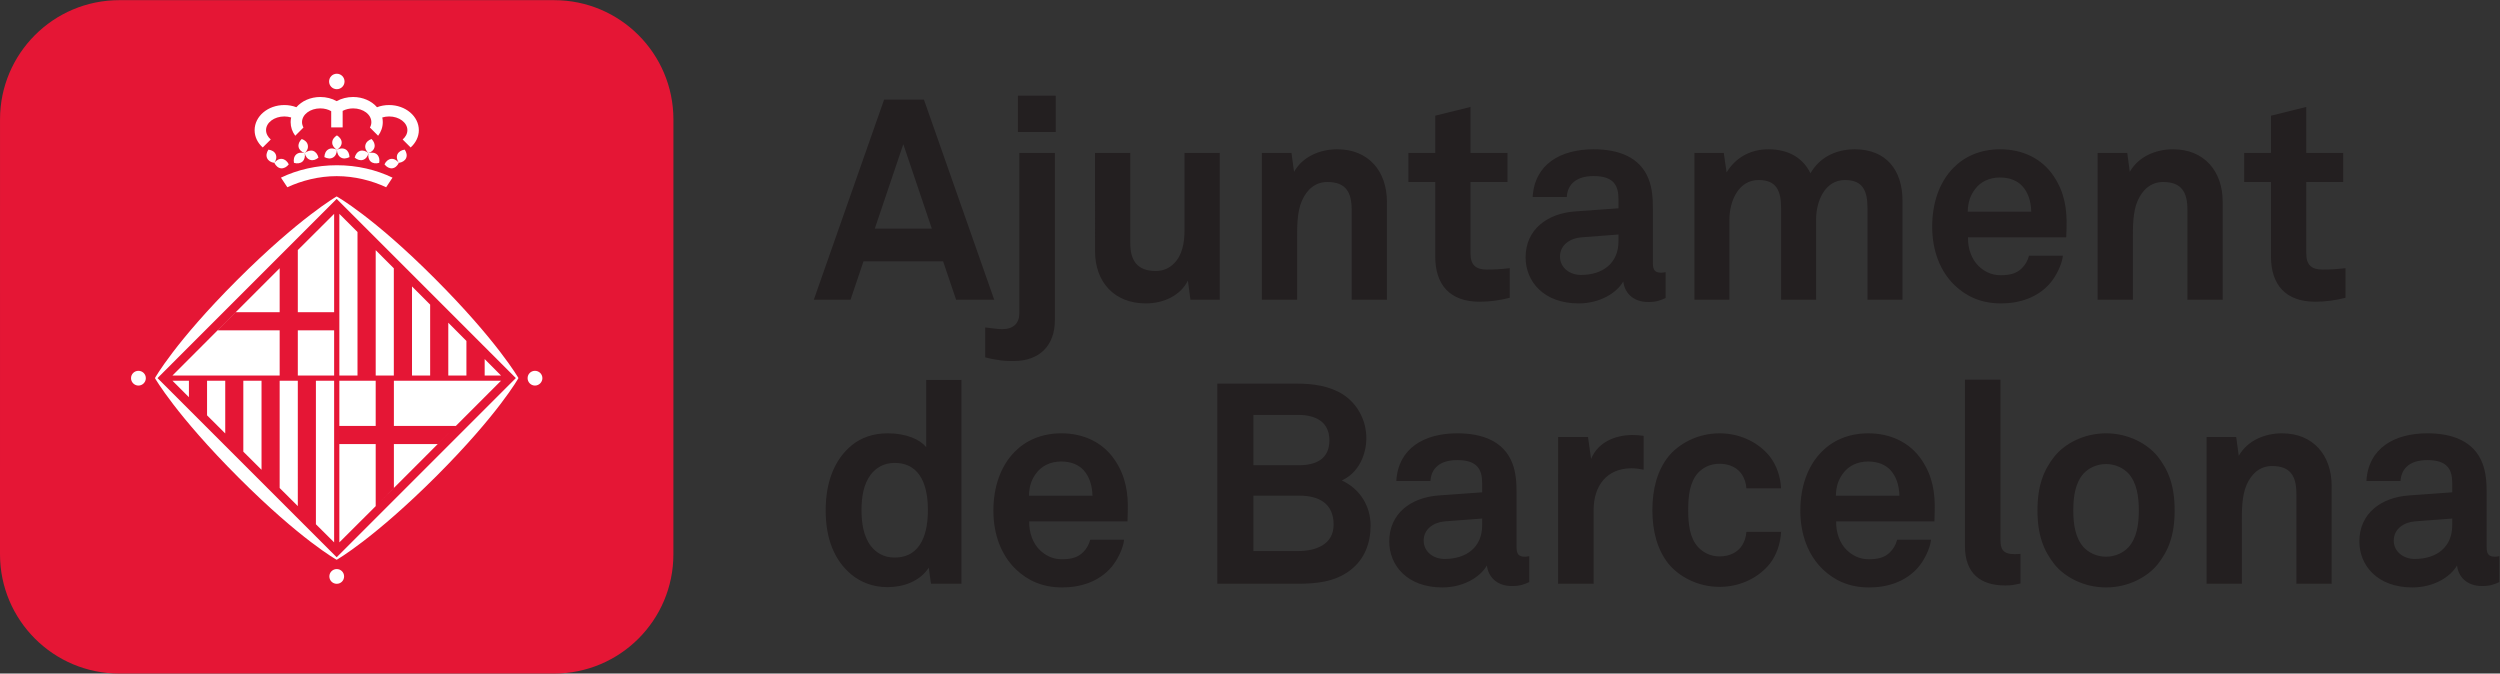
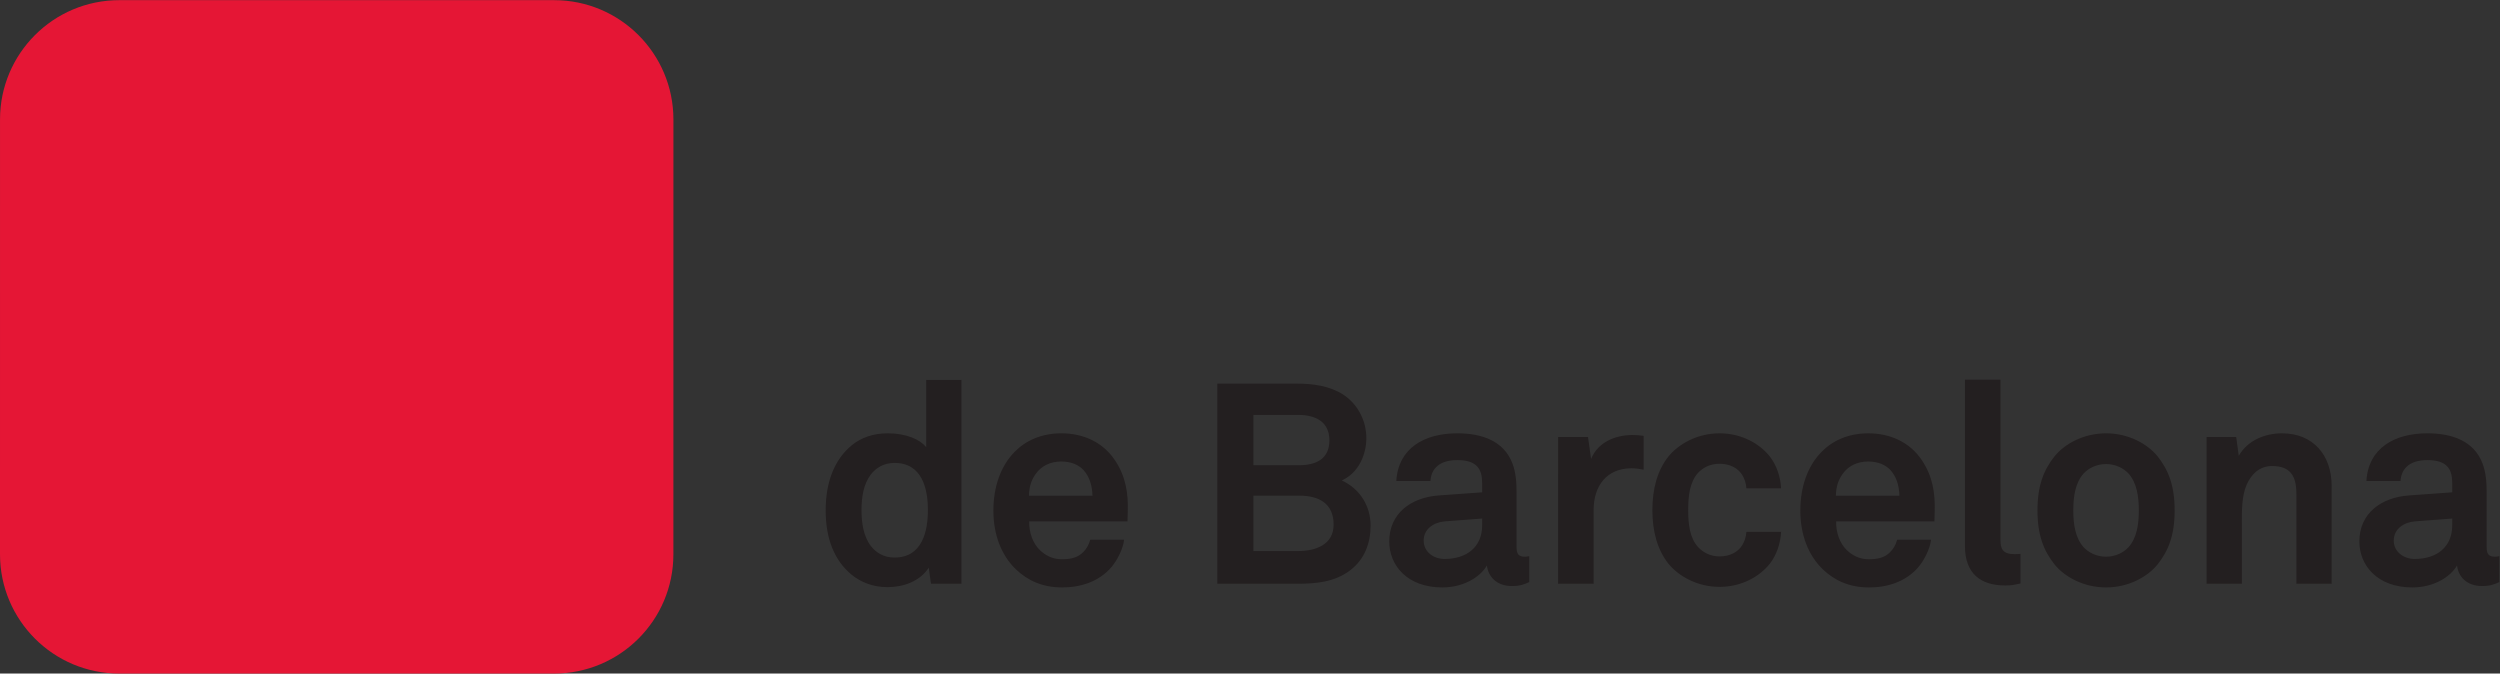
<svg xmlns="http://www.w3.org/2000/svg" xmlns:ns1="http://sodipodi.sourceforge.net/DTD/sodipodi-0.dtd" xmlns:ns2="http://www.inkscape.org/namespaces/inkscape" version="1.1" id="svg2" width="674.787" height="181.8" viewBox="0 0 674.787 181.8" ns1:docname="CS5_marca_CMYK (1).eps">
  <rect x="0" y="0" width="674.787" height="181.8" fill="#333333" stroke="none" />
  <defs id="defs6" />
  <ns1:namedview id="namedview4" pagecolor="#ffffff" bordercolor="#000000" borderopacity="0.25" ns2:showpageshadow="2" ns2:pageopacity="0.0" ns2:pagecheckerboard="0" ns2:deskcolor="#d1d1d1" />
  <g id="g8" ns2:groupmode="layer" ns2:label="ink_ext_XXXXXX" transform="matrix(1.333,0,0,-1.333,0,181.8)">
    <g id="g10" transform="scale(0.1)">
      <path d="m 1946.82,181.801 v 412.711 h -71.39 V 458.477 c -12.6,15.41 -40.06,27.968 -77.79,27.968 -30.34,0 -54.36,-9.14 -72.64,-23.984 -35.41,-29.121 -53.11,-74.277 -53.11,-132.602 0,-56.007 17.13,-100.621 52.54,-129.757 18.28,-14.891 42.87,-25.18 72.62,-25.18 32.62,0 65.78,11.988 83.52,39.418 l 4.57,-32.539 z m -67.95,149.179 c 0,-42.89 -11.45,-96.101 -67.5,-96.101 -22.33,0 -37.78,10.301 -48.07,23.461 -14.86,19.43 -18.87,46.89 -18.87,72.64 0,25.739 4.01,52.614 18.87,72.067 10.29,13.144 25.74,23.437 48.07,23.437 56.05,0 67.5,-52.617 67.5,-95.504 m 404.7,-2.859 c 1.14,37.133 -4.02,70.902 -25.74,103.5 -24.59,37.129 -64.61,54.824 -108.61,54.824 -40.61,0 -72.62,-14.843 -94.88,-37.675 -28.58,-29.141 -42.86,-71.504 -42.86,-118.93 0,-48.59 16,-90.371 45.71,-118.942 23.42,-22.269 53.14,-36.546 93.75,-36.546 37.71,0 74.88,12 100.04,41.679 11.42,13.719 23.43,37.168 25.15,54.93 h -68.59 c -2.87,-10.883 -8.03,-18.91 -14.32,-25.199 -10.27,-10.293 -22.87,-14.301 -43.43,-14.301 -19.46,0 -33.74,8.578 -44.03,18.309 -14.3,13.75 -22.3,35.48 -21.74,58.371 h 198.99 c 0,6.269 0.56,19.98 0.56,19.98 m -71.48,31.981 h -128.63 c 0.56,19.449 5.15,33.179 15.45,46.363 10.29,13.73 28,22.89 49.72,22.89 20.59,0 35.45,-6.875 45.18,-17.167 11.42,-12.598 17.71,-29.766 18.28,-52.086 m 563.17,-60.262 c 0,37.558 -20,73.461 -58.26,91.176 34.25,15.41 49.67,52.578 49.67,85.761 0,34.883 -17.13,68.614 -46.82,88.028 -27.42,17.715 -61.17,22.265 -93.77,22.265 H 2464.86 V 181.801 h 161.22 c 38.89,0 76.62,3.41 108.03,27.398 29.14,22.281 41.15,54.781 41.15,90.641 m -83.4,172.348 c 0,-38.321 -28.03,-50.352 -61.21,-50.352 h -92.66 v 101.836 h 90.94 c 33.16,0 62.93,-12.578 62.93,-51.484 m 8.56,-170.649 c 0,-40.969 -37.17,-53.488 -71.49,-53.488 h -90.94 V 360.18 h 93.23 c 38.9,0 69.2,-15.379 69.2,-58.641 m 396.13,-116.328 v 52.539 c 0,0 -4.57,-1.148 -9.14,-1.148 -12.01,0 -16.58,5.16 -16.58,18.886 V 365.82 c 0,20.078 -1.16,41.211 -8.56,60.078 -17.15,44.551 -60.55,60.547 -111.46,60.547 -66.37,0 -119.48,-29.707 -123.48,-96.543 h 69.14 c 1.7,27.422 21.15,42.305 54.34,42.305 40.62,0 50.35,-18.887 50.35,-46.934 v -18.32 l -87.54,-6.293 c -56.6,-3.98 -100.57,-36.539 -100.57,-93.14 0,-48.61 36.54,-93.168 107.44,-93.168 42.33,0 76.64,20.546 90.35,44.558 2.31,-22.269 19.44,-41.68 50.28,-41.68 17.15,0 23.44,2.848 35.43,7.981 z m -95.39,114.93 c 0,-44.071 -31.47,-68.11 -76.1,-68.11 -22.3,0 -42.32,14.321 -42.32,37.207 0,24.024 21.15,37.192 42.89,38.903 l 75.53,5.73 z m 326.95,112.632 v 68.536 c -7.44,1.132 -14.86,1.718 -22.3,1.718 -34.89,0 -70.34,-14.297 -84.05,-48.554 l -6.29,44.55 h -60.52 V 181.801 h 71.95 v 149.738 c 0,48.07 26.31,84.086 76.62,84.086 8.01,0 16.58,-1.152 24.59,-2.852 M 3606.49,286.91 h -70.31 c -0.59,-10.859 -4.03,-20 -8.6,-27.422 -8.57,-13.16 -24,-22.297 -45.72,-22.297 -19.45,0 -33.73,8.571 -43.46,18.86 -17.15,18.871 -20.02,46.898 -20.02,74.929 0,28.02 2.87,56.618 20.02,75.485 9.73,10.312 24.01,18.32 43.46,18.32 21.72,0 37.15,-9.16 45.72,-22.324 4.57,-7.422 8.01,-16.563 8.6,-27.422 h 70.31 c -1.15,23.418 -9.14,46.856 -22.87,64.57 -20.57,25.704 -56.6,46.836 -101.76,46.836 -45.18,0 -82.89,-21.699 -103.46,-46.836 -22.26,-28.007 -32.56,-65.156 -32.56,-108.629 0,-43.5 10.3,-80.628 32.56,-108.64 20.57,-25.129 58.28,-46.828 103.46,-46.828 45.16,0 81.19,21.129 101.76,46.828 13.73,17.719 21.72,41.16 22.87,64.57 m 311.01,41.211 c 1.16,37.133 -4,70.902 -25.72,103.5 -24.59,37.129 -64.61,54.824 -108.63,54.824 -40.61,0 -72.6,-14.843 -94.88,-37.675 -28.56,-29.141 -42.84,-71.504 -42.84,-118.93 0,-48.59 16,-90.371 45.69,-118.942 23.42,-22.269 53.14,-36.546 93.75,-36.546 37.73,0 74.9,12 100.04,41.679 11.44,13.719 23.45,37.168 25.15,54.93 h -68.59 c -2.87,-10.883 -8.01,-18.91 -14.3,-25.199 -10.29,-10.293 -22.87,-14.301 -43.45,-14.301 -19.44,0 -33.73,8.578 -44.03,18.309 -14.29,13.75 -22.28,35.48 -21.72,58.371 h 198.97 c 0,6.269 0.56,19.98 0.56,19.98 m -71.46,31.981 h -128.63 c 0.56,19.449 5.13,33.179 15.43,46.363 10.29,13.73 28,22.89 49.74,22.89 20.59,0 35.43,-6.875 45.16,-17.167 11.44,-12.598 17.73,-29.766 18.3,-52.086 m 245.25,-177.743 v 59.961 c -3.98,0 -5.7,-0.558 -11.99,-0.558 -24.59,0 -28.59,11.418 -28.59,28.57 v 324.746 h -71.97 V 258.32 c 0,-56.539 32.55,-79.961 81.13,-79.961 14.3,0 17.15,1.129 31.42,4 m 312.09,148.032 c 0,50.351 -12.55,81.797 -34.82,109.804 -20.59,25.118 -58.89,46.25 -104.06,46.25 -45.2,0 -83.5,-21.132 -104.07,-46.25 -22.26,-28.007 -34.82,-59.453 -34.82,-109.804 0,-50.313 12.56,-81.782 34.82,-109.789 20.57,-25.114 58.87,-46.25 104.07,-46.25 45.17,0 83.47,21.136 104.06,46.25 22.27,28.007 34.82,59.476 34.82,109.789 m -72.54,0 c 0,-28.012 -4,-56.039 -21.17,-74.903 -9.7,-10.308 -25.72,-18.886 -45.17,-18.886 -19.46,0 -35.47,8.578 -45.2,18.886 -17.17,18.864 -21.15,46.891 -21.15,74.903 0,28.05 3.98,56.054 21.15,74.941 9.73,10.293 25.74,18.867 45.2,18.867 19.45,0 35.47,-8.574 45.17,-18.867 17.17,-18.887 21.17,-46.891 21.17,-74.941 m 390.41,-148.59 v 198.375 c 0,61.719 -37.1,106.269 -100.56,106.269 -34.32,0 -69.79,-14.277 -87.52,-45.683 l -5.14,38.261 h -59.96 V 181.801 h 71.39 v 121.168 c 0,25.152 -0.57,56.011 9.72,79.453 9.73,21.777 26.31,37.773 51.49,37.773 37.75,0 49.2,-21.152 49.2,-56.035 V 181.801 Z m 339.61,3.41 v 52.539 c 0,0 -4.57,-1.148 -9.14,-1.148 -12.01,0 -16.58,5.16 -16.58,18.886 V 365.82 c 0,20.078 -1.15,41.211 -8.57,60.078 -17.13,44.551 -60.53,60.547 -111.47,60.547 -66.35,0 -119.47,-29.707 -123.45,-96.543 h 69.12 c 1.72,27.422 21.17,42.305 54.33,42.305 40.63,0 50.35,-18.887 50.35,-46.934 v -18.32 l -87.52,-6.293 c -56.6,-3.98 -100.56,-36.539 -100.56,-93.14 0,-48.61 36.54,-93.168 107.42,-93.168 42.34,0 76.66,20.546 90.39,44.558 2.27,-22.269 19.4,-41.68 50.25,-41.68 17.13,0 23.42,2.848 35.43,7.981 z m -95.41,114.93 c 0,-44.071 -31.46,-68.11 -76.07,-68.11 -22.32,0 -42.34,14.321 -42.34,37.207 0,24.024 21.17,37.192 42.91,38.903 l 75.5,5.73 v -13.73" style="fill:#231f20;fill-opacity:1;fill-rule:nonzero;stroke:none" id="path12" />
-       <path d="m 2013.18,756.898 -142.36,405.272 h -80.61 L 1647.83,756.898 h 74.34 l 26.29,77.754 h 161.23 L 1936,756.898 Z m -126.34,143.997 h -115.51 l 57.75,170.955 z m 250.87,269.295 h -76.54 v -73.68 h 76.54 z M 2136,715.66 v 338.47 h -71.98 V 729.391 c 0,-20.02 -12.01,-32.024 -34.31,-32.024 -10.86,0 -13.71,1.145 -34.87,3.43 v -60.543 c 13.15,-3.418 23.44,-5.137 32.6,-6.27 9.14,-1.152 17.15,-1.152 25.14,-1.152 53.14,0 83.42,31.992 83.42,82.828 m 333.88,41.238 v 297.232 h -71.4 V 896.938 c 0,-24.012 -4.57,-50.868 -21.74,-66.883 -8.58,-8.625 -20.02,-14.914 -36.62,-14.914 -37.76,0 -51.49,21.73 -51.49,56.601 v 182.388 h -71.38 V 855.738 c 0,-63.437 39.39,-106.269 102.85,-106.269 37.75,0 70.95,17.129 85.23,46.258 l 5.14,-38.829 z m 338.46,0 v 198.391 c 0,61.721 -37.12,106.271 -100.56,106.271 -34.34,0 -69.81,-14.28 -87.52,-45.7 l -5.16,38.27 h -59.98 V 756.898 h 71.41 v 121.184 c 0,25.145 -0.57,56.004 9.72,79.441 9.73,21.778 26.31,37.786 51.49,37.786 37.75,0 49.2,-21.153 49.2,-56.036 V 756.898 Z m 248.7,3.985 v 59.972 c -19.46,-2.277 -31.45,-2.863 -46.31,-2.863 -22.87,0 -33.17,9.738 -33.17,32.617 v 144.7 h 74.91 v 58.821 h -74.91 v 93.19 l -71.38,-17.73 v -75.46 h -54.32 v -58.821 h 54.32 V 844.313 c 0,-57.161 29.68,-91.418 89.68,-91.418 21.16,0 41.16,2.851 61.18,7.988 m 315.58,-0.567 v 52.539 c 0,0 -4.57,-1.14 -9.14,-1.14 -12.01,0 -16.58,5.156 -16.58,18.887 v 110.32 c 0,20.078 -1.13,41.223 -8.57,60.078 -17.13,44.56 -60.53,60.56 -111.45,60.56 -66.37,0 -119.47,-29.71 -123.48,-96.556 h 69.12 c 1.72,27.434 21.18,42.316 54.36,42.316 40.61,0 50.33,-18.898 50.33,-46.933 v -18.321 l -87.52,-6.289 c -56.6,-3.996 -100.56,-36.543 -100.56,-93.164 0,-48.605 36.54,-93.144 107.44,-93.144 42.32,0 76.64,20.547 90.37,44.539 2.26,-22.254 19.41,-41.68 50.25,-41.68 17.13,0 23.42,2.852 35.43,8 z m -95.41,114.934 c 0,-44.082 -31.46,-68.117 -76.07,-68.117 -22.33,0 -42.35,14.316 -42.35,37.207 0,24.023 21.18,37.187 42.91,38.906 l 75.51,5.723 z m 575.08,-118.352 v 200.676 c 0,61.726 -33.11,103.986 -96.54,103.986 -40.06,0 -72.09,-17.71 -89.83,-48.55 -14.84,30.28 -43.4,48.55 -85.13,48.55 -39.48,0 -68.09,-19.43 -84.67,-46.83 l -5.7,39.4 H 3431 V 756.898 h 70.82 v 162.325 c 0,37.207 18.32,80.09 58.95,80.09 36.03,0 45.76,-21.153 45.76,-57.747 V 756.898 h 70.82 v 162.364 c 0,37.168 17.73,80.051 58.36,80.051 36.03,0 45.76,-21.153 45.76,-57.747 V 756.898 Z m 332.19,146.34 c 1.13,37.117 -4.01,70.887 -25.73,103.492 -24.58,37.12 -64.6,54.83 -108.63,54.83 -40.58,0 -72.6,-14.86 -94.88,-37.7 -28.56,-29.13 -42.83,-71.481 -42.83,-118.915 0,-48.593 15.99,-90.371 45.68,-118.933 23.42,-22.278 53.15,-36.543 93.73,-36.543 37.76,0 74.9,11.992 100.06,41.679 11.45,13.711 23.46,37.157 25.16,54.903 h -68.62 c -2.85,-10.871 -7.99,-18.887 -14.27,-25.176 -10.3,-10.305 -22.88,-14.309 -43.46,-14.309 -19.44,0 -33.73,8.586 -44.02,18.313 -14.3,13.738 -22.31,35.476 -21.72,58.367 h 198.94 c 0,6.281 0.59,19.992 0.59,19.992 m -71.47,31.973 h -128.65 c 0.59,19.453 5.16,33.184 15.45,46.355 10.29,13.731 28.01,22.894 49.75,22.894 20.56,0 35.43,-6.878 45.15,-17.171 11.45,-12.598 17.74,-29.766 18.3,-52.078 m 387.62,-178.313 v 198.391 c 0,61.721 -37.13,106.271 -100.57,106.271 -34.31,0 -69.78,-14.28 -87.52,-45.7 l -5.13,38.27 h -59.98 V 756.898 h 71.4 v 121.184 c 0,25.145 -0.58,56.004 9.71,79.441 9.75,21.778 26.33,37.786 51.5,37.786 37.76,0 49.2,-21.153 49.2,-56.036 V 756.898 Z m 248.69,3.985 v 59.972 c -19.43,-2.277 -31.42,-2.863 -46.31,-2.863 -22.87,0 -33.14,9.738 -33.14,32.617 v 144.7 h 74.88 v 58.821 h -74.88 v 93.19 l -71.41,-17.73 v -75.46 h -54.31 v -58.821 h 54.31 V 844.313 c 0,-57.161 29.71,-91.418 89.69,-91.418 21.15,0 41.17,2.851 61.17,7.988" style="fill:#231f20;fill-opacity:1;fill-rule:nonzero;stroke:none" id="path14" />
      <path d="m 1121.99,1363.52 c 133.48,0 241.6,-108.16 241.6,-241.59 l -0.07,-880.45 C 1363.59,108.16 1255.47,0 1121.99,0 H 241.563 C 108.164,-0.078 0.039,108.121 0,241.48 l 0.039,880.45 c 0,133.43 108.125,241.59 241.524,241.59 h 880.427" style="fill:#e51635;fill-opacity:1;fill-rule:nonzero;stroke:none" id="path16" />
-       <path d="M 681.719,235.488 1044.51,598.262 681.719,961.098 318.945,598.262 Z m 368.101,362.774 c 0,0 -40.56,-72.793 -165.855,-198.203 C 756.816,273.07 681.719,230.332 681.719,230.332 c 0,0 -72.754,40.449 -198.106,165.977 C 356.426,523.34 313.73,598.262 313.73,598.262 c 0,0 40.684,72.793 166.036,198.168 127.089,126.984 201.953,169.66 201.953,169.66 0,0 72.949,-40.324 198.242,-165.781 C 1006.99,673.277 1049.82,598.262 1049.82,598.262 M 681.719,235.488 1044.51,598.262 681.719,961.098 318.945,598.262 Z m 368.101,362.774 c 0,0 -40.56,-72.793 -165.855,-198.203 C 756.816,273.07 681.719,230.332 681.719,230.332 c 0,0 -72.754,40.449 -198.106,165.977 C 356.426,523.34 313.73,598.262 313.73,598.262 c 0,0 40.684,72.793 166.036,198.168 127.089,126.984 201.953,169.66 201.953,169.66 0,0 72.949,-40.324 198.242,-165.781 C 1006.99,673.277 1049.82,598.262 1049.82,598.262 m -35.29,5.176 h -33.143 v 33.339 z m -70.096,70.074 v -70.074 h -36.7 v 106.929 z m -73.438,73.515 V 603.438 h -36.738 v 180.394 z m -73.555,73.555 V 603.438 h -36.699 v 253.851 z m -73.554,73.535 V 603.438 H 687.148 V 930.797 Z M 349.16,592.949 h 33.379 v -33.437 z m 70.098,-70.117 v 70.117 h 36.816 V 486.152 Z m 73.437,-73.555 v 143.672 h 36.875 v -180.39 z m 73.575,-73.574 v 217.246 h 36.757 V 339.02 Z m 73.398,-73.422 v 290.668 h 36.895 V 265.602 Z m 47.48,290.668 h 73.575 v -91.543 h -73.575 z m 327.382,0 -253.788,-253.988 -73.594,-73.359 v 199.066 h 73.594 V 338.961 l 36.836,36.977 v 88.73 h 88.672 l 36.836,36.738 H 797.578 v 91.543 z m -665.37,10.489 217.11,217.308 v -89.012 h -88.75 l -36.68,-36.789 h 125.43 v -91.507 z m 253.867,254.046 73.536,73.313 V 731.734 h -73.536 z m 73.536,-254.046 h -73.536 v 91.507 h 73.536 z m 391.757,-5.352 c 0,8.379 6.66,14.902 14.92,14.902 8.17,0 15.04,-6.523 15.04,-14.902 0,-8.164 -6.87,-14.981 -15.04,-14.981 -8.26,0 -14.92,6.817 -14.92,14.981 m -803.007,0 c 0,8.379 6.796,14.902 14.96,14.902 8.301,0 15.02,-6.523 15.02,-14.902 0,-8.164 -6.719,-14.981 -15.02,-14.981 -8.164,0 -14.96,6.817 -14.96,14.981 M 666.895,196.719 c 0,8.16 6.757,14.863 14.96,14.863 8.321,0 14.903,-6.703 14.903,-14.863 0,-8.418 -6.582,-15 -14.903,-15 -8.203,0 -14.96,6.582 -14.96,15 M 589.57,1125.98 c -4.492,1.31 -9.043,2.06 -13.75,2.06 -20.664,0 -37.109,-12.53 -37.109,-27.71 0,-7.22 3.711,-13.84 9.57,-18.91 l -16.289,-16.19 c -10.234,9.13 -16.426,21.47 -16.426,34.96 0,28.21 26.875,50.95 60.254,50.95 8.477,0 16.797,-1.51 24.297,-4.43 10.86,12.6 28.594,20.72 48.399,20.72 12.265,0 23.711,-3.01 33.203,-8.4 9.629,5.39 21.152,8.4 33.281,8.4 19.922,0 37.539,-8.12 48.398,-20.72 7.481,2.92 15.762,4.43 24.512,4.43 33.203,0 60.176,-22.74 60.176,-50.95 0,-13.49 -6.484,-25.83 -16.582,-34.96 l -16.191,16.19 c 5.898,5.07 9.589,11.69 9.589,18.91 0,15.18 -16.601,27.71 -36.992,27.71 -4.922,0 -9.433,-0.75 -13.847,-2.06 0.683,-3.1 0.996,-6.22 0.996,-9.47 0,-10.07 -3.36,-19.56 -9.414,-27.57 l -16.602,16.68 c 2.012,3.48 2.891,7.07 2.891,10.89 0,15.51 -16.485,27.86 -36.934,27.86 -7.812,0 -15.195,-1.94 -21.191,-5.05 v -33.44 h -23.184 v 32.83 c -6.055,3.6 -13.809,5.66 -22.207,5.66 -20.313,0 -36.875,-12.35 -36.875,-27.86 0,-3.82 1.074,-7.41 2.91,-10.89 l -16.64,-16.68 c -6.036,8.01 -9.317,17.5 -9.317,27.57 0,3.25 0.293,6.37 1.074,9.47 m -20.683,-121.85 12.91,-19.458 c 29.18,13.496 63.828,22.498 99.922,22.498 36.543,0 70.996,-9.002 100.176,-22.498 l 12.871,19.458 c -32.93,15.82 -71.446,25.11 -112.637,25.11 -41.094,0 -80,-9.11 -113.242,-25.11 m 97.461,194.68 c 0,8.71 6.894,15.72 15.664,15.72 8.574,0 15.625,-7.01 15.625,-15.72 0,-8.6 -7.051,-15.58 -15.625,-15.58 -8.77,0 -15.664,6.98 -15.664,15.58 m -97.227,-175.82 c -5.84,0.59 -10.566,4.85 -13.672,11.09 4.18,5.49 9.785,8.65 15.586,8.03 5.801,-0.7 10.703,-4.91 13.692,-11.06 -4.278,-5.51 -9.864,-8.44 -15.606,-8.06 m -10.859,28.4 c -2.285,5.25 -7.793,8.54 -14.746,9.45 -3.848,-5.66 -5.098,-12.01 -2.676,-17.29 2.383,-5.23 7.695,-8.59 14.609,-9.47 3.926,5.69 5.215,11.88 2.813,17.31 m 69.785,-11.27 c -5.664,1.76 -9.356,6.79 -11.113,13.61 5.234,4.41 11.484,6.25 16.933,4.66 5.528,-1.93 9.356,-7 10.918,-13.76 -5.195,-4.37 -11.23,-6.31 -16.738,-4.51 m -15.625,-3.44 c 4.277,4 5.762,10.23 4.512,17.05 -6.543,1.88 -12.969,1.13 -17.227,-2.72 -4.414,-3.97 -5.742,-10.23 -4.512,-16.93 6.563,-2.01 12.891,-1.12 17.227,2.6 m 10.801,33.32 c -1.094,5.75 -5.664,10.05 -12.246,12.39 -5.098,-4.78 -7.559,-10.71 -6.387,-16.32 1.25,-5.64 5.918,-10 12.422,-12.34 4.961,4.7 7.48,10.59 6.211,16.27 m 170.722,-47.01 c 5.879,0.59 10.606,4.85 13.614,11.09 -4.141,5.49 -9.864,8.65 -15.664,8.03 -5.743,-0.7 -10.489,-4.91 -13.418,-11.06 4.218,-5.51 9.824,-8.44 15.468,-8.06 m 10.762,28.4 c 2.559,5.25 7.949,8.54 14.688,9.45 3.984,-5.66 5.214,-12.01 2.851,-17.29 -2.402,-5.23 -7.969,-8.59 -14.687,-9.47 -3.848,5.69 -5.235,11.88 -2.852,17.31 m -69.668,-11.27 c 5.664,1.76 9.434,6.79 11.035,13.61 -5.234,4.41 -11.386,6.25 -16.777,4.66 -5.762,-1.93 -9.453,-7 -11.172,-13.76 5.391,-4.37 11.484,-6.31 16.914,-4.51 m 15.566,-3.44 c -4.335,4 -5.742,10.23 -4.531,17.05 6.699,1.88 13.067,1.13 17.324,-2.72 4.219,-3.97 5.723,-10.23 4.395,-16.93 -6.543,-2.01 -12.871,-1.12 -17.188,2.6 M 739.844,1070 c 1.25,5.75 5.879,10.05 12.48,12.39 4.844,-4.78 7.207,-10.71 6.074,-16.32 -1.21,-5.64 -5.82,-10 -12.324,-12.34 -4.902,4.7 -7.578,10.59 -6.23,16.27 m -65.567,-25.1 c 5.059,2.81 7.735,8.74 7.95,15.53 -6.075,3.32 -12.481,3.89 -17.403,0.93 -5.058,-2.93 -7.715,-8.65 -8.008,-15.63 6.133,-3.11 12.461,-3.85 17.461,-0.83 m 15.899,0 c -4.961,2.81 -7.676,8.74 -7.949,15.53 6.074,3.32 12.343,3.89 17.519,0.93 5.02,-2.93 7.676,-8.65 7.949,-15.63 -6.132,-3.11 -12.539,-3.85 -17.519,-0.83 m -17.5,30.15 c 0,5.89 3.711,11.02 9.551,14.69 5.839,-3.67 9.628,-8.8 9.628,-14.69 0,-5.74 -3.789,-10.84 -9.628,-14.62 -5.84,3.78 -9.551,8.88 -9.551,14.62" style="fill:#ffffff;fill-opacity:1;fill-rule:nonzero;stroke:none" id="path18" />
    </g>
  </g>
</svg>